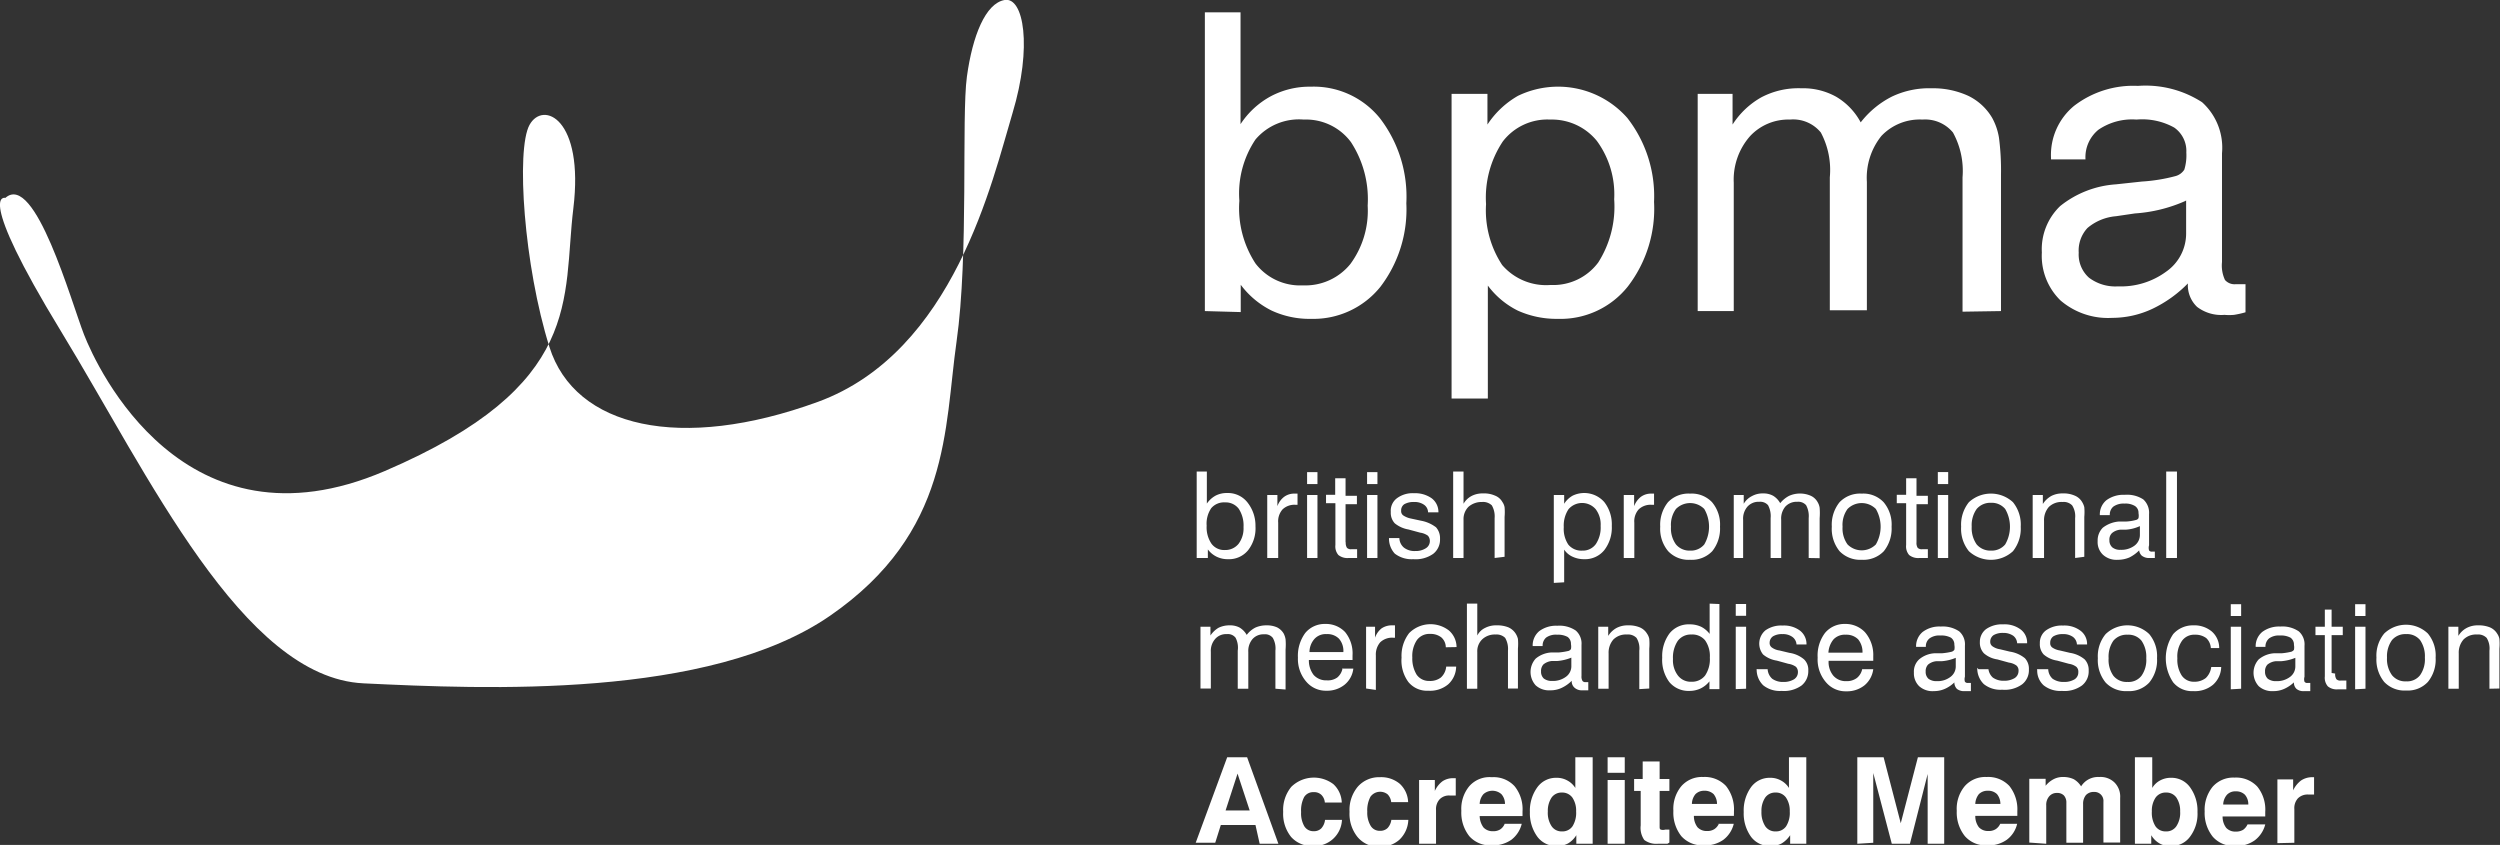
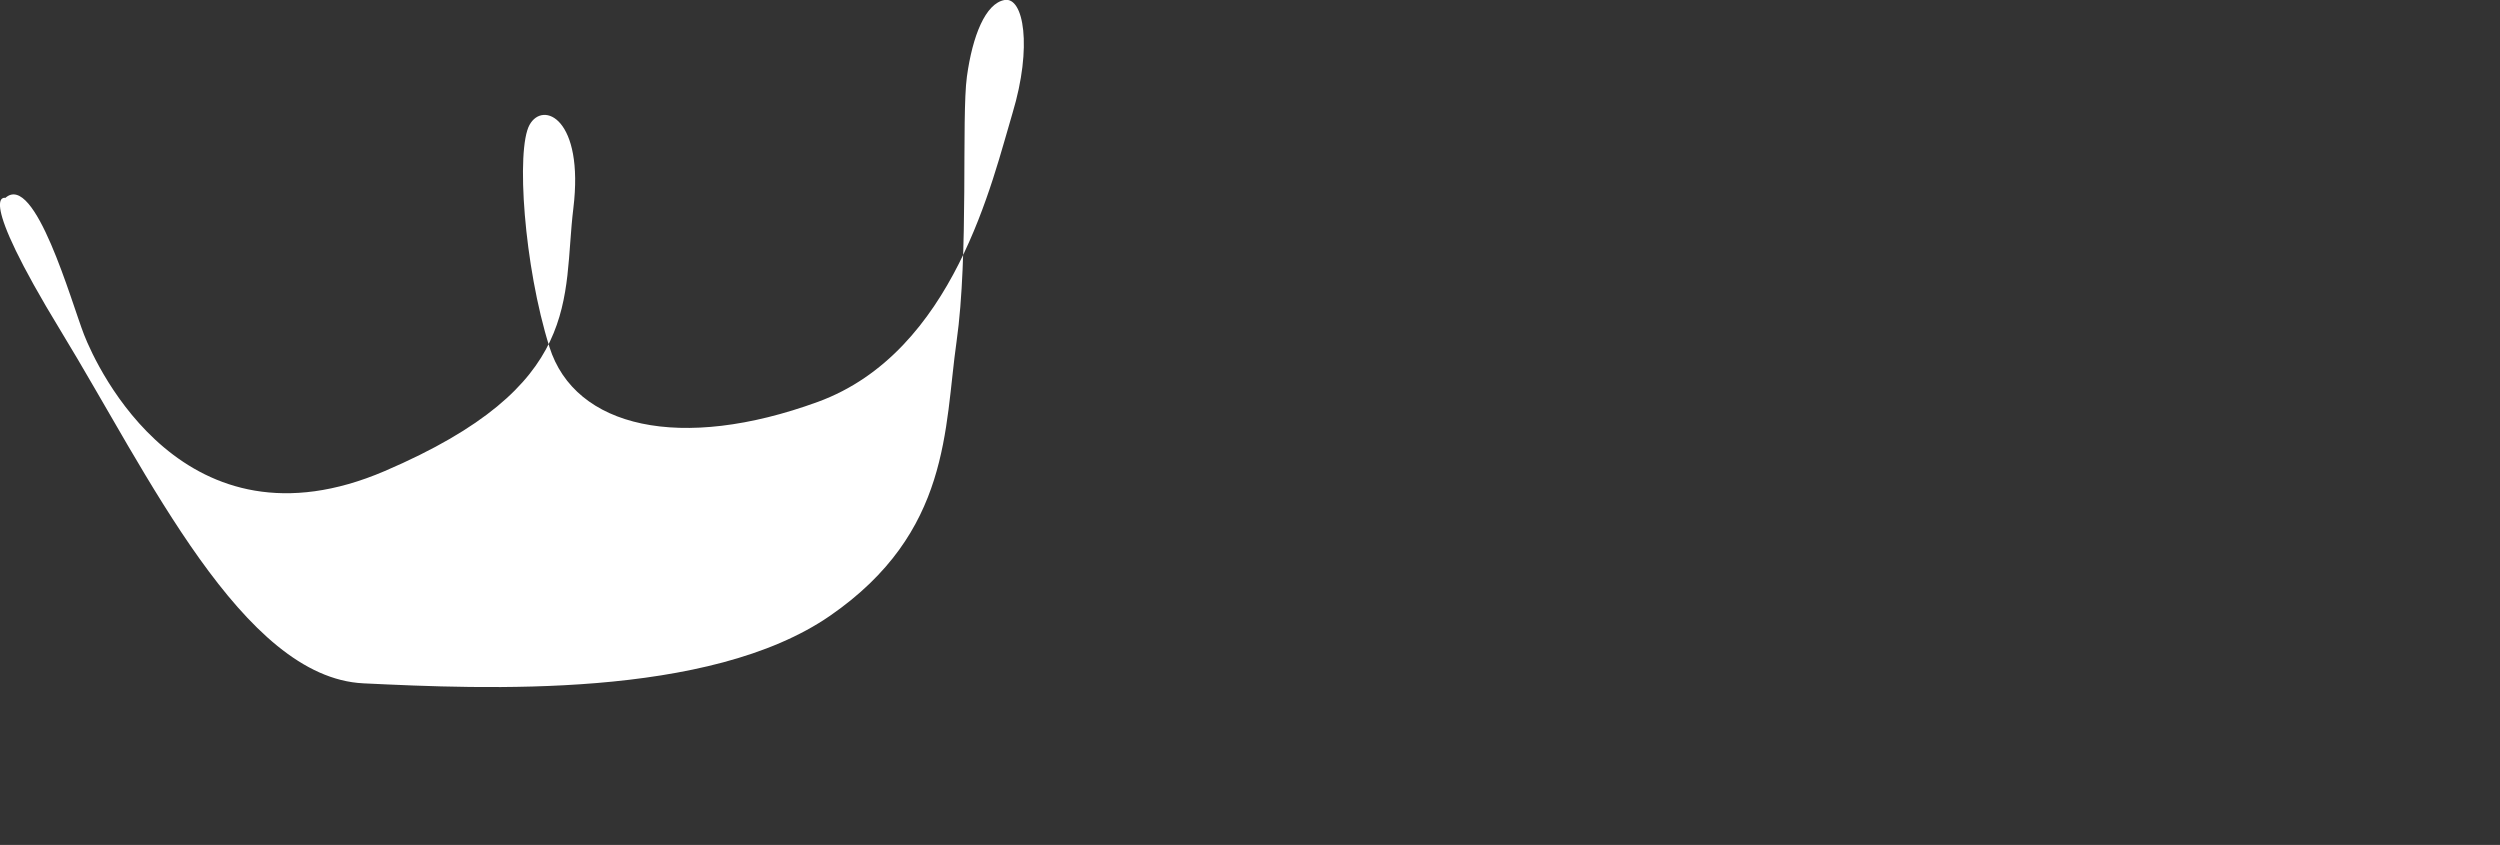
<svg xmlns="http://www.w3.org/2000/svg" viewBox="0 0 125.45 42.4">
  <rect x="0" y="0" width="125.45" height="42.4" fill="#333333" stroke="none" />
  <defs>
    <style>.cls-1,.cls-2{fill:#fff;}.cls-1{fill-rule:evenodd;}</style>
  </defs>
  <g id="Layer_2" data-name="Layer 2">
    <g id="Layer_1-2" data-name="Layer 1">
      <path class="cls-1" d="M.27,9.93s-1.56-.44,2.8,6.71S12.17,34,18.24,34.29s17.34.8,23.41-3.39S47.38,21.49,48,17.14s.24-11.26.52-13.3S49.45.17,50.41,0s1.4,2.35.4,5.67-2.92,12-9.78,14.5-12.18,1.31-13.46-2.76-1.68-9.9-1-11.14,2.75-.32,2.2,4.19.59,8.87-9.47,13.18S4.86,18.44,4.22,16.8,1.75,8.61.27,9.93Z" />
-       <path class="cls-2" d="M62.19,10.09A5.07,5.07,0,0,0,63,13.22a2.82,2.82,0,0,0,2.38,1.1,2.91,2.91,0,0,0,2.38-1.07,4.51,4.51,0,0,0,.87-2.93,5.24,5.24,0,0,0-.84-3.19A2.81,2.81,0,0,0,65.42,6,2.86,2.86,0,0,0,63,7a4.86,4.86,0,0,0-.81,3.06Zm-1.73,5.52V.62h1.79V6.23a4.21,4.21,0,0,1,1.52-1.4,4.15,4.15,0,0,1,2-.48,4.27,4.27,0,0,1,3.48,1.59,6.46,6.46,0,0,1,1.32,4.26,6.4,6.4,0,0,1-1.3,4.19A4.31,4.31,0,0,1,65.8,16a4.51,4.51,0,0,1-2-.42,4.35,4.35,0,0,1-1.54-1.29v1.37Zm14.11-5.37a5,5,0,0,0,.81,3.06,2.91,2.91,0,0,0,2.43,1,2.81,2.81,0,0,0,2.39-1.13A5.22,5.22,0,0,0,81,10a4.53,4.53,0,0,0-.87-2.93A2.91,2.91,0,0,0,77.79,6a2.82,2.82,0,0,0-2.38,1.1,5.08,5.08,0,0,0-.84,3.14ZM72.84,20V4.71h1.8V6.25a4.51,4.51,0,0,1,1.53-1.44,4.63,4.63,0,0,1,5.49,1.11A6.38,6.38,0,0,1,83,10.13a6.4,6.4,0,0,1-1.31,4.24A4.32,4.32,0,0,1,78.17,16a4.73,4.73,0,0,1-2-.41,4.2,4.2,0,0,1-1.51-1.26V20Zm25.64-4.36V8.9A4,4,0,0,0,98,6.65,1.81,1.81,0,0,0,96.47,6a2.65,2.65,0,0,0-2.06.82,3.35,3.35,0,0,0-.73,2.31v6.44H91.82V8.9a4,4,0,0,0-.45-2.25A1.79,1.79,0,0,0,89.82,6a2.62,2.62,0,0,0-2,.83A3.3,3.3,0,0,0,87,9.17v6.44H85.19V4.71h1.75V6.25a4.1,4.1,0,0,1,1.45-1.37,4,4,0,0,1,2-.45,3.4,3.4,0,0,1,1.74.42,3.29,3.29,0,0,1,1.24,1.29,4.63,4.63,0,0,1,1.56-1.29,4.34,4.34,0,0,1,2-.42,4.23,4.23,0,0,1,1.84.38,2.81,2.81,0,0,1,1.2,1.11,3.1,3.1,0,0,1,.34,1,12.73,12.73,0,0,1,.1,1.83v6.86Zm11.34-1.45A6.23,6.23,0,0,1,108,15.5a4.75,4.75,0,0,1-2,.45,3.66,3.66,0,0,1-2.6-.87,3.12,3.12,0,0,1-.94-2.41,3,3,0,0,1,.92-2.33,5,5,0,0,1,2.8-1.09l1.3-.14a8.53,8.53,0,0,0,1.71-.28.76.76,0,0,0,.42-.32,2.46,2.46,0,0,0,.1-.86,1.43,1.43,0,0,0-.61-1.25A3.31,3.31,0,0,0,107.21,6a3,3,0,0,0-1.91.51A1.78,1.78,0,0,0,104.65,8h-1.73V7.92a3.19,3.19,0,0,1,1.16-2.61,4.87,4.87,0,0,1,3.2-1,5.22,5.22,0,0,1,3.22.82,3.07,3.07,0,0,1,1,2.56v5.46a1.71,1.71,0,0,0,.15.9.64.64,0,0,0,.55.21l.2,0,.28,0v1.41a4.52,4.52,0,0,1-.58.13,2.74,2.74,0,0,1-.48,0,2,2,0,0,1-1.37-.4,1.5,1.5,0,0,1-.46-1.2v-.06Zm-.17-4.1a7.44,7.44,0,0,1-2.52.62l-.95.14a2.54,2.54,0,0,0-1.43.59,1.66,1.66,0,0,0-.44,1.24,1.56,1.56,0,0,0,.51,1.25,2.19,2.19,0,0,0,1.46.44,3.83,3.83,0,0,0,2.42-.74,2.33,2.33,0,0,0,1-1.91V10.06Z" />
-       <path class="cls-2" d="M60.55,26.38a1.46,1.46,0,0,0,.24.9.79.79,0,0,0,.68.32.85.85,0,0,0,.68-.31,1.29,1.29,0,0,0,.25-.84,1.53,1.53,0,0,0-.24-.92.82.82,0,0,0-.69-.32.84.84,0,0,0-.69.29,1.38,1.38,0,0,0-.23.88ZM60.05,28V23.66h.51v1.61a1.29,1.29,0,0,1,.44-.4,1.21,1.21,0,0,1,.58-.13,1.24,1.24,0,0,1,1,.45A1.87,1.87,0,0,1,63,26.41a1.78,1.78,0,0,1-.37,1.2,1.23,1.23,0,0,1-1,.45,1.26,1.26,0,0,1-.57-.12,1.21,1.21,0,0,1-.45-.37V28Zm3.54,0V24.84h.51v.56a1,1,0,0,1,.34-.47.84.84,0,0,1,.53-.16h.14v.56H65a.86.86,0,0,0-.64.23.9.9,0,0,0-.22.67V28Zm2-3.71v-.6h.52v.6Zm0,3.71V24.84h.52V28Zm1.94-.79a.46.46,0,0,0,.06.28.28.28,0,0,0,.22.07h.12l.17,0V28l-.24,0h-.18a.72.72,0,0,1-.52-.15.66.66,0,0,1-.15-.5v-2.1h-.47v-.42H67V24h.52v.88h.57v.42h-.57v1.92Zm1.07-2.92v-.6h.52v.6Zm0,3.71V24.84h.52V28Zm1.11-1h.51a.65.65,0,0,0,.23.48.86.86,0,0,0,.57.17.92.92,0,0,0,.53-.14.42.42,0,0,0,.2-.36.39.39,0,0,0-.1-.27.87.87,0,0,0-.38-.15l-.59-.16a1.48,1.48,0,0,1-.69-.31.77.77,0,0,1-.2-.57A.78.78,0,0,1,70.1,25a1.32,1.32,0,0,1,.86-.25,1.43,1.43,0,0,1,.89.26.86.86,0,0,1,.33.7h-.52a.47.47,0,0,0-.2-.38.82.82,0,0,0-.5-.14.94.94,0,0,0-.49.11.37.37,0,0,0-.16.33.26.26,0,0,0,.1.23,1.05,1.05,0,0,0,.39.16l.51.11a1.76,1.76,0,0,1,.75.33.82.82,0,0,1,.2.58.9.9,0,0,1-.34.75,1.52,1.52,0,0,1-1,.27,1.38,1.38,0,0,1-.93-.28A1.11,1.11,0,0,1,69.7,27ZM75,28V26a1.1,1.1,0,0,0-.14-.64.63.63,0,0,0-.49-.17,1,1,0,0,0-.68.24.87.87,0,0,0-.25.65V28h-.52V23.66h.52v1.62a1,1,0,0,1,.4-.39,1.18,1.18,0,0,1,.58-.13,1.34,1.34,0,0,1,.6.11.73.73,0,0,1,.37.32.68.68,0,0,1,.11.26,2.85,2.85,0,0,1,0,.49v2Zm3.47-1.55a1.42,1.42,0,0,0,.23.88.84.84,0,0,0,.7.3.8.8,0,0,0,.68-.33,1.49,1.49,0,0,0,.24-.91,1.26,1.26,0,0,0-.25-.84.9.9,0,0,0-1.36,0,1.48,1.48,0,0,0-.24.9Zm-.5,2.8V24.84h.52v.44a1.19,1.19,0,0,1,.43-.41,1.34,1.34,0,0,1,1.58.32,1.82,1.82,0,0,1,.38,1.2,1.85,1.85,0,0,1-.38,1.22,1.24,1.24,0,0,1-1,.45,1.34,1.34,0,0,1-.58-.12,1,1,0,0,1-.43-.36v1.64ZM81.48,28V24.84H82v.56a1.08,1.08,0,0,1,.34-.47.86.86,0,0,1,.53-.16H83v.56h-.13a.86.86,0,0,0-.64.23.9.9,0,0,0-.22.67V28Zm2.37-1.57a1.37,1.37,0,0,0,.25.89.88.88,0,0,0,.71.31.87.87,0,0,0,.71-.31,1.77,1.77,0,0,0,0-1.78,1,1,0,0,0-1.42,0,1.35,1.35,0,0,0-.25.89Zm-.54,0a1.8,1.8,0,0,1,.39-1.23,1.42,1.42,0,0,1,1.11-.43,1.4,1.4,0,0,1,1.1.43,1.74,1.74,0,0,1,.4,1.23,1.81,1.81,0,0,1-.39,1.23,1.42,1.42,0,0,1-1.11.43,1.4,1.4,0,0,1-1.1-.43,1.74,1.74,0,0,1-.4-1.23ZM90.76,28V26a1.15,1.15,0,0,0-.13-.65.52.52,0,0,0-.44-.17.77.77,0,0,0-.6.24.93.93,0,0,0-.21.66V28h-.53V26a1.15,1.15,0,0,0-.13-.65.52.52,0,0,0-.44-.17.75.75,0,0,0-.59.24.92.92,0,0,0-.22.66V28H87V24.84h.5v.44a1,1,0,0,1,.42-.39,1.1,1.1,0,0,1,.56-.13,1,1,0,0,1,.5.12,1,1,0,0,1,.35.37,1.39,1.39,0,0,1,.45-.37,1.35,1.35,0,0,1,1.09,0,.75.75,0,0,1,.34.32.77.77,0,0,1,.1.28,3.33,3.33,0,0,1,0,.53v2Zm1.7-1.57a1.37,1.37,0,0,0,.25.89,1,1,0,0,0,1.42,0,1.77,1.77,0,0,0,0-1.78,1,1,0,0,0-1.42,0,1.35,1.35,0,0,0-.25.89Zm-.54,0a1.8,1.8,0,0,1,.39-1.23,1.42,1.42,0,0,1,1.11-.43,1.4,1.4,0,0,1,1.1.43,1.74,1.74,0,0,1,.4,1.23,1.81,1.81,0,0,1-.39,1.23,1.42,1.42,0,0,1-1.11.43,1.44,1.44,0,0,1-1.11-.43,1.78,1.78,0,0,1-.39-1.23Zm4.25.78a.46.46,0,0,0,.06.28.28.28,0,0,0,.22.07h.12l.17,0V28l-.24,0h-.18a.72.72,0,0,1-.52-.15.66.66,0,0,1-.15-.5v-2.1h-.47v-.42h.47V24h.52v.88h.57v.42h-.57v1.92Zm1.07-2.92v-.6h.52v.6Zm0,3.71V24.84h.52V28Zm1.7-1.57a1.43,1.43,0,0,0,.25.89.9.9,0,0,0,.72.31.88.88,0,0,0,.71-.31,1.77,1.77,0,0,0,0-1.78.88.88,0,0,0-.71-.31.9.9,0,0,0-.72.31,1.41,1.41,0,0,0-.25.89Zm-.53,0a1.8,1.8,0,0,1,.39-1.23,1.63,1.63,0,0,1,2.21,0,1.78,1.78,0,0,1,.39,1.23,1.81,1.81,0,0,1-.39,1.23,1.63,1.63,0,0,1-2.21,0,1.78,1.78,0,0,1-.39-1.23ZM104.13,28V26a1,1,0,0,0-.15-.64.59.59,0,0,0-.48-.17.91.91,0,0,0-.69.25,1,1,0,0,0-.24.7V28H102V24.84h.51v.45a1.22,1.22,0,0,1,.42-.4,1.21,1.21,0,0,1,.58-.13,1.37,1.37,0,0,1,.6.11.77.77,0,0,1,.37.32.89.89,0,0,1,.11.26,2.85,2.85,0,0,1,0,.49v2Zm3.25-.42a1.86,1.86,0,0,1-.52.39,1.45,1.45,0,0,1-.59.12,1,1,0,0,1-.74-.25.87.87,0,0,1-.27-.69.9.9,0,0,1,.26-.67,1.51,1.51,0,0,1,.81-.31l.37,0a2.33,2.33,0,0,0,.49-.08.19.19,0,0,0,.12-.09.65.65,0,0,0,0-.25.4.4,0,0,0-.18-.36.92.92,0,0,0-.53-.12.88.88,0,0,0-.55.15.52.52,0,0,0-.18.43h-.5v0a.92.92,0,0,1,.33-.75,1.44,1.44,0,0,1,.92-.27,1.48,1.48,0,0,1,.93.23.91.91,0,0,1,.29.74v1.56a.46.46,0,0,0,0,.26.16.16,0,0,0,.15.06h.06l.08,0V28L108,28h-.13a.58.58,0,0,1-.4-.12.44.44,0,0,1-.13-.34v0Zm0-1.18a2,2,0,0,1-.72.18l-.27,0a.75.75,0,0,0-.41.17.45.45,0,0,0-.13.36.46.46,0,0,0,.15.36.61.61,0,0,0,.41.12,1.1,1.1,0,0,0,.7-.21.67.67,0,0,0,.27-.55v-.47ZM108.7,28V23.66h.54V28Z" />
-       <path class="cls-2" d="M64,34.56V32.65a1.07,1.07,0,0,0-.13-.64.49.49,0,0,0-.44-.18.73.73,0,0,0-.58.24.92.92,0,0,0-.21.65v1.84h-.53V32.65A1.07,1.07,0,0,0,62,32a.49.49,0,0,0-.44-.18.73.73,0,0,0-.58.24.9.9,0,0,0-.22.65v1.84h-.52V31.45h.5v.44a1.26,1.26,0,0,1,.41-.39,1.25,1.25,0,0,1,.56-.12,1,1,0,0,1,.49.11,1,1,0,0,1,.36.37,1.26,1.26,0,0,1,.44-.37,1.35,1.35,0,0,1,.55-.11,1.25,1.25,0,0,1,.53.1.81.81,0,0,1,.34.32,1,1,0,0,1,.09.28,3.27,3.27,0,0,1,0,.52v2Zm1.71-1.84h1.7a.93.93,0,0,0-.22-.67.81.81,0,0,0-.62-.23.76.76,0,0,0-.6.23,1,1,0,0,0-.26.67Zm1.69.83h.51a1.21,1.21,0,0,1-.44.81,1.39,1.39,0,0,1-.91.3,1.28,1.28,0,0,1-1-.44A1.74,1.74,0,0,1,65.13,33a1.93,1.93,0,0,1,.37-1.24,1.26,1.26,0,0,1,1-.45,1.32,1.32,0,0,1,1,.41,1.69,1.69,0,0,1,.37,1.17v.14s0,.06,0,.09H65.68a1.18,1.18,0,0,0,.24.75.84.84,0,0,0,.66.27A.81.81,0,0,0,67.1,34a.77.77,0,0,0,.27-.47Zm1.15,1V31.45H69V32a1,1,0,0,1,.33-.47.92.92,0,0,1,.53-.15H70V32H69.9a.86.86,0,0,0-.64.23.94.94,0,0,0-.22.66v1.73Zm4-2.07a.66.66,0,0,0-.23-.5.87.87,0,0,0-.56-.17.77.77,0,0,0-.66.31,1.43,1.43,0,0,0-.23.87,1.55,1.55,0,0,0,.22.87.75.75,0,0,0,.63.31A.88.88,0,0,0,72.3,34a.83.83,0,0,0,.27-.55h.5a1.22,1.22,0,0,1-.4.89,1.42,1.42,0,0,1-1,.32,1.2,1.2,0,0,1-1-.44A1.82,1.82,0,0,1,70.33,33a1.86,1.86,0,0,1,.38-1.23,1.51,1.51,0,0,1,2-.13,1.11,1.11,0,0,1,.38.83Zm3.12,2.07V32.65a1.1,1.1,0,0,0-.14-.64.61.61,0,0,0-.48-.17.92.92,0,0,0-.67.24.83.83,0,0,0-.25.64v1.84h-.52V30.29h.52v1.6a.84.84,0,0,1,.39-.38,1.18,1.18,0,0,1,.58-.13,1.49,1.49,0,0,1,.59.1.83.83,0,0,1,.37.32.89.89,0,0,1,.11.26,2.85,2.85,0,0,1,0,.49v2Zm3.23-.42a1.77,1.77,0,0,1-.52.38,1.29,1.29,0,0,1-.58.13,1,1,0,0,1-.74-.25,1,1,0,0,1,0-1.34,1.34,1.34,0,0,1,.8-.31l.37,0a3.35,3.35,0,0,0,.49-.08.26.26,0,0,0,.11-.09.65.65,0,0,0,0-.25.42.42,0,0,0-.17-.36,1,1,0,0,0-.52-.11.84.84,0,0,0-.55.14.52.52,0,0,0-.18.43h-.5v0a.93.93,0,0,1,.33-.75,1.41,1.41,0,0,1,.91-.27,1.45,1.45,0,0,1,.92.24.86.86,0,0,1,.29.72v1.56a.42.42,0,0,0,.05.25.18.18,0,0,0,.15.06h.06l.08,0v.41l-.17,0h-.13A.54.54,0,0,1,79,34.5a.42.42,0,0,1-.13-.34v0ZM78.85,33a2.35,2.35,0,0,1-.72.17l-.27,0a.78.78,0,0,0-.41.17.48.48,0,0,0-.12.35.46.46,0,0,0,.14.36.66.66,0,0,0,.42.12,1.09,1.09,0,0,0,.69-.21.65.65,0,0,0,.27-.54V33Zm3.41,1.58V32.65a1,1,0,0,0-.14-.64.59.59,0,0,0-.48-.17.89.89,0,0,0-.68.25,1,1,0,0,0-.24.7v1.77H80.2V31.45h.5v.46a1.14,1.14,0,0,1,.42-.4,1.2,1.2,0,0,1,.57-.13,1.45,1.45,0,0,1,.59.1.78.78,0,0,1,.37.32.68.68,0,0,1,.11.26,2.85,2.85,0,0,1,0,.49v2ZM85.8,33a1.37,1.37,0,0,0-.24-.87.83.83,0,0,0-.69-.29.81.81,0,0,0-.68.32,1.51,1.51,0,0,0-.24.91,1.25,1.25,0,0,0,.25.83.81.81,0,0,0,.68.31.83.83,0,0,0,.68-.31,1.46,1.46,0,0,0,.24-.9Zm.48-2.69v4.27h-.5v-.39a1.28,1.28,0,0,1-.45.36,1.31,1.31,0,0,1-.56.12,1.25,1.25,0,0,1-1-.44A1.86,1.86,0,0,1,83.41,33a1.91,1.91,0,0,1,.37-1.22,1.23,1.23,0,0,1,1-.45,1.34,1.34,0,0,1,.58.12,1.22,1.22,0,0,1,.43.36V30.29Zm.82.59v-.59h.52v.59Zm0,3.68V31.45h.52v3.11Zm1.1-1h.5a.69.69,0,0,0,.23.48.91.91,0,0,0,.56.16,1,1,0,0,0,.53-.13.42.42,0,0,0,.2-.36.37.37,0,0,0-.1-.27.87.87,0,0,0-.38-.15l-.58-.16a1.39,1.39,0,0,1-.69-.31.87.87,0,0,1,.12-1.21,1.37,1.37,0,0,1,.86-.24,1.34,1.34,0,0,1,.88.26.85.85,0,0,1,.32.69h-.5a.51.51,0,0,0-.21-.38.79.79,0,0,0-.49-.14.87.87,0,0,0-.48.11.39.39,0,0,0-.17.33.27.27,0,0,0,.11.23.82.82,0,0,0,.38.15l.5.12a1.46,1.46,0,0,1,.74.33.73.73,0,0,1,.21.56.92.92,0,0,1-.34.75,1.51,1.51,0,0,1-1,.27,1.33,1.33,0,0,1-.92-.28,1.09,1.09,0,0,1-.33-.82Zm3.55-.83h1.71a1,1,0,0,0-.22-.67.83.83,0,0,0-.62-.23.78.78,0,0,0-.61.23,1.14,1.14,0,0,0-.26.67Zm1.7.83H94a1.25,1.25,0,0,1-.44.81,1.41,1.41,0,0,1-.92.3,1.28,1.28,0,0,1-1-.44A1.74,1.74,0,0,1,91.21,33a1.87,1.87,0,0,1,.37-1.24,1.26,1.26,0,0,1,1-.45,1.34,1.34,0,0,1,1,.41A1.74,1.74,0,0,1,94,32.93v.23H91.76a1.07,1.07,0,0,0,.24.75.82.82,0,0,0,.65.27.84.84,0,0,0,.53-.16.77.77,0,0,0,.27-.47Zm4.69.59a1.62,1.62,0,0,1-.51.38,1.33,1.33,0,0,1-.58.13,1,1,0,0,1-.75-.25.9.9,0,0,1-.26-.68.83.83,0,0,1,.26-.66,1.31,1.31,0,0,1,.8-.31l.36,0a3.09,3.09,0,0,0,.49-.08.31.31,0,0,0,.12-.09.65.65,0,0,0,0-.25.42.42,0,0,0-.17-.36,1,1,0,0,0-.53-.11.83.83,0,0,0-.54.14.5.5,0,0,0-.19.43h-.49v0a.93.93,0,0,1,.33-.75,1.39,1.39,0,0,1,.91-.27,1.47,1.47,0,0,1,.92.24.86.86,0,0,1,.29.72v1.56a.44.44,0,0,0,0,.25.18.18,0,0,0,.16.06h.06l.08,0v.41l-.17,0h-.14a.57.57,0,0,1-.39-.11.46.46,0,0,1-.13-.34v0Zm0-1.16a2.27,2.27,0,0,1-.71.17l-.27,0a.75.75,0,0,0-.41.17.48.48,0,0,0-.12.35.46.46,0,0,0,.14.36.66.66,0,0,0,.42.12,1.06,1.06,0,0,0,.68-.21.65.65,0,0,0,.27-.54V33Zm1.14.57h.5A.69.69,0,0,0,100,34a.91.91,0,0,0,.56.16,1,1,0,0,0,.53-.13.42.42,0,0,0,.2-.36.33.33,0,0,0-.1-.27.82.82,0,0,0-.38-.15l-.58-.16a1.31,1.31,0,0,1-.68-.31.77.77,0,0,1-.2-.56.8.8,0,0,1,.31-.65,1.39,1.39,0,0,1,.86-.24,1.34,1.34,0,0,1,.88.26.82.82,0,0,1,.32.69h-.5a.5.5,0,0,0-.2-.38.85.85,0,0,0-.5-.14.9.9,0,0,0-.48.11.39.39,0,0,0-.17.33.27.27,0,0,0,.11.23.87.87,0,0,0,.38.15l.5.12a1.55,1.55,0,0,1,.75.33.77.77,0,0,1,.2.56.9.9,0,0,1-.34.75,1.49,1.49,0,0,1-1,.27,1.33,1.33,0,0,1-.92-.28,1.09,1.09,0,0,1-.33-.82Zm3,0h.5a.68.68,0,0,0,.22.48.94.94,0,0,0,.57.16,1,1,0,0,0,.53-.13.41.41,0,0,0,.19-.36.33.33,0,0,0-.1-.27.82.82,0,0,0-.37-.15l-.59-.16a1.35,1.35,0,0,1-.68-.31.76.76,0,0,1-.19-.56.77.77,0,0,1,.31-.65,1.36,1.36,0,0,1,.85-.24,1.34,1.34,0,0,1,.88.26.83.83,0,0,1,.33.69h-.51a.5.5,0,0,0-.2-.38.82.82,0,0,0-.5-.14.9.9,0,0,0-.48.11.38.38,0,0,0-.16.33.26.26,0,0,0,.1.23.93.93,0,0,0,.38.15l.51.12a1.5,1.5,0,0,1,.74.33.77.77,0,0,1,.2.56.9.9,0,0,1-.34.75,1.49,1.49,0,0,1-1,.27,1.35,1.35,0,0,1-.92-.28,1,1,0,0,1-.32-.82Zm3.53-.55a1.38,1.38,0,0,0,.24.88.85.85,0,0,0,.71.31.82.82,0,0,0,.7-.31,1.38,1.38,0,0,0,.24-.88,1.42,1.42,0,0,0-.24-.88.84.84,0,0,0-.7-.3.87.87,0,0,0-.71.3,1.4,1.4,0,0,0-.24.88Zm-.54,0a1.74,1.74,0,0,1,.39-1.21,1.58,1.58,0,0,1,2.19,0,1.73,1.73,0,0,1,.39,1.21,1.77,1.77,0,0,1-.39,1.22,1.38,1.38,0,0,1-1.09.43,1.4,1.4,0,0,1-1.1-.43,1.77,1.77,0,0,1-.39-1.22Zm5.67-.51a.74.74,0,0,0-.23-.5.9.9,0,0,0-.57-.17.75.75,0,0,0-.65.31,1.37,1.37,0,0,0-.23.87,1.47,1.47,0,0,0,.22.87.73.73,0,0,0,.62.31.91.91,0,0,0,.59-.19.93.93,0,0,0,.27-.55h.5a1.23,1.23,0,0,1-.41.89,1.42,1.42,0,0,1-1,.32,1.21,1.21,0,0,1-1-.44,2.16,2.16,0,0,1,0-2.42,1.31,1.31,0,0,1,1-.44,1.37,1.37,0,0,1,.94.31,1.1,1.1,0,0,1,.37.83Zm1-1.61v-.59h.52v.59Zm0,3.68V31.45h.52v3.11Zm3.24-.42a1.77,1.77,0,0,1-.52.38,1.29,1.29,0,0,1-.58.13,1,1,0,0,1-.74-.25,1,1,0,0,1,0-1.34,1.34,1.34,0,0,1,.8-.31l.37,0a3.11,3.11,0,0,0,.48-.08.31.31,0,0,0,.12-.09.65.65,0,0,0,0-.25.42.42,0,0,0-.17-.36,1,1,0,0,0-.53-.11.83.83,0,0,0-.54.14.53.53,0,0,0-.19.43h-.49v0a.93.93,0,0,1,.33-.75,1.41,1.41,0,0,1,.91-.27,1.45,1.45,0,0,1,.92.24.86.86,0,0,1,.29.72v1.56a.42.42,0,0,0,0,.25.16.16,0,0,0,.15.06h.06l.08,0v.41l-.17,0h-.13a.54.54,0,0,1-.39-.11.42.42,0,0,1-.13-.34v0Zm0-1.16a2.35,2.35,0,0,1-.72.17l-.27,0a.78.78,0,0,0-.41.17.48.48,0,0,0-.12.35.46.46,0,0,0,.14.36.66.66,0,0,0,.42.12,1.09,1.09,0,0,0,.69-.21.65.65,0,0,0,.27-.54V33Zm2,.79a.44.44,0,0,0,.06.28.26.26,0,0,0,.22.07h.28v.44l-.24,0-.18,0a.69.69,0,0,1-.51-.15.66.66,0,0,1-.15-.5V31.87h-.47v-.42h.47v-.86H117v.86h.56v.42H117v1.9Zm1-2.89v-.59h.52v.59Zm0,3.68V31.45h.52v3.11ZM119.78,33a1.38,1.38,0,0,0,.25.88.85.85,0,0,0,.71.31.82.82,0,0,0,.7-.31,1.38,1.38,0,0,0,.24-.88,1.42,1.42,0,0,0-.24-.88.84.84,0,0,0-.7-.3.87.87,0,0,0-.71.3,1.4,1.4,0,0,0-.25.88Zm-.53,0a1.74,1.74,0,0,1,.39-1.21,1.58,1.58,0,0,1,2.19,0,1.73,1.73,0,0,1,.39,1.21,1.77,1.77,0,0,1-.39,1.22,1.38,1.38,0,0,1-1.09.43,1.4,1.4,0,0,1-1.1-.43,1.77,1.77,0,0,1-.39-1.22Zm5.67,1.56V32.65a1,1,0,0,0-.14-.64.59.59,0,0,0-.48-.17.89.89,0,0,0-.68.25,1,1,0,0,0-.24.7v1.77h-.52V31.45h.5v.46a1.07,1.07,0,0,1,.42-.4,1.17,1.17,0,0,1,.57-.13,1.49,1.49,0,0,1,.59.1.78.78,0,0,1,.37.32.68.68,0,0,1,.11.26,2.85,2.85,0,0,1,0,.49v2Z" />
-       <path class="cls-2" d="M62.1,38.82l-.6,1.85h1.21l-.61-1.85ZM61.58,38h1l1.57,4.34h-.94L63,41.4H61.26l-.28.89H60L61.58,38Zm4.91,3.14h.85a1.37,1.37,0,0,1-1.45,1.31,1.38,1.38,0,0,1-1.1-.45,1.85,1.85,0,0,1-.4-1.26,1.82,1.82,0,0,1,.41-1.26,1.62,1.62,0,0,1,2.11-.13,1.31,1.31,0,0,1,.42.92h-.85a.6.6,0,0,0-.18-.39.52.52,0,0,0-.38-.13.53.53,0,0,0-.48.25,1.45,1.45,0,0,0-.15.75,1.29,1.29,0,0,0,.16.71.53.53,0,0,0,.47.25.52.52,0,0,0,.38-.14.75.75,0,0,0,.19-.43Zm3.33,0h.85a1.45,1.45,0,0,1-.45,1,1.43,1.43,0,0,1-1,.35A1.37,1.37,0,0,1,68.12,42a1.85,1.85,0,0,1-.4-1.26,1.82,1.82,0,0,1,.41-1.26A1.42,1.42,0,0,1,69.24,39a1.45,1.45,0,0,1,1,.33,1.31,1.31,0,0,1,.42.92h-.85a.65.65,0,0,0-.18-.39.6.6,0,0,0-.86.12,1.44,1.44,0,0,0-.16.75,1.28,1.28,0,0,0,.17.71.52.52,0,0,0,.47.25.52.52,0,0,0,.38-.14.75.75,0,0,0,.19-.43Zm1.39,1.2v-3.2H72v.55a1.24,1.24,0,0,1,.39-.49.94.94,0,0,1,.53-.15h.13v.87h-.29a.65.65,0,0,0-.52.19.73.73,0,0,0-.18.54v1.69Zm4.29-1h.86a1.43,1.43,0,0,1-.52.8,1.62,1.62,0,0,1-1,.28,1.39,1.39,0,0,1-1.11-.46,1.9,1.9,0,0,1-.4-1.27,1.78,1.78,0,0,1,.4-1.24A1.35,1.35,0,0,1,74.86,39a1.43,1.43,0,0,1,1.14.45,1.83,1.83,0,0,1,.4,1.27v.23H74.25a1,1,0,0,0,.19.57.62.62,0,0,0,.48.19.64.64,0,0,0,.36-.09.6.6,0,0,0,.22-.27Zm-1.25-1h1.27a.73.73,0,0,0-.18-.49.68.68,0,0,0-.9,0,.78.78,0,0,0-.19.49ZM79.92,38v4.34H79.1v-.43a1.23,1.23,0,0,1-.41.41,1.09,1.09,0,0,1-.55.13,1.16,1.16,0,0,1-1-.47,2,2,0,0,1-.37-1.23,2,2,0,0,1,.37-1.24,1.15,1.15,0,0,1,.95-.48,1.09,1.09,0,0,1,.55.13,1.07,1.07,0,0,1,.41.38V38Zm-2.25,2.72a1.21,1.21,0,0,0,.19.74.6.6,0,0,0,.52.26.61.61,0,0,0,.53-.26,1.26,1.26,0,0,0,.18-.74,1.17,1.17,0,0,0-.19-.7.63.63,0,0,0-.53-.25.61.61,0,0,0-.51.25,1.19,1.19,0,0,0-.19.7Zm3-1.94V38h.86v.78Zm0,3.56v-3.2h.86v3.2Zm3,0h-.48a1,1,0,0,1-.68-.19,1.06,1.06,0,0,1-.18-.73V39.69H82v-.6h.43v-.88h.85v.88h.49v.6h-.49v1.78c0,.08,0,.14.06.16a.37.37,0,0,0,.22,0h.21v.65Zm2.48-1h.85a1.43,1.43,0,0,1-.52.8,1.58,1.58,0,0,1-1,.28,1.41,1.41,0,0,1-1.11-.46,1.9,1.9,0,0,1-.4-1.27,1.78,1.78,0,0,1,.4-1.24,1.37,1.37,0,0,1,1.1-.46,1.45,1.45,0,0,1,1.14.45,1.88,1.88,0,0,1,.4,1.27v.14a.28.28,0,0,0,0,.09H85a.92.92,0,0,0,.18.57.62.62,0,0,0,.48.19.64.64,0,0,0,.36-.09.62.62,0,0,0,.23-.27Zm-1.25-1h1.26a.78.78,0,0,0-.17-.49.64.64,0,0,0-.47-.17.6.6,0,0,0-.44.17.78.78,0,0,0-.18.49ZM90.64,38v4.34h-.81v-.43a1.35,1.35,0,0,1-.42.41,1.09,1.09,0,0,1-.55.13,1.16,1.16,0,0,1-1-.47,2,2,0,0,1-.36-1.23,2,2,0,0,1,.36-1.24,1.15,1.15,0,0,1,.95-.48,1.09,1.09,0,0,1,.55.13,1.07,1.07,0,0,1,.41.38V38Zm-2.25,2.72a1.28,1.28,0,0,0,.19.74.6.6,0,0,0,.53.26.61.61,0,0,0,.52-.26,1.26,1.26,0,0,0,.18-.74,1.17,1.17,0,0,0-.19-.7.62.62,0,0,0-.53-.25.61.61,0,0,0-.51.25,1.19,1.19,0,0,0-.19.7Zm4.81,1.62V38h1.32l.86,3.31L96.24,38h1.32v4.34h-.83v-3.5l-.89,3.5h-.91L94,38.79v3.5Zm7.17-1h.85a1.38,1.38,0,0,1-.52.8,1.58,1.58,0,0,1-1,.28,1.38,1.38,0,0,1-1.1-.46,1.9,1.9,0,0,1-.41-1.27,1.78,1.78,0,0,1,.4-1.24,1.37,1.37,0,0,1,1.1-.46,1.45,1.45,0,0,1,1.14.45,1.88,1.88,0,0,1,.4,1.27v.14s0,.06,0,.09H99.12a.92.92,0,0,0,.18.57.62.62,0,0,0,.48.19.64.64,0,0,0,.36-.09.62.62,0,0,0,.23-.27Zm-1.25-1h1.26a.78.78,0,0,0-.17-.49.62.62,0,0,0-.46-.17.61.61,0,0,0-.45.17.84.84,0,0,0-.18.49Zm2.71,1.94v-3.2h.82v.35a1.24,1.24,0,0,1,.4-.33,1,1,0,0,1,.49-.11,1.21,1.21,0,0,1,.52.11,1.06,1.06,0,0,1,.37.36,1,1,0,0,1,.91-.47,1,1,0,0,1,.77.28,1,1,0,0,1,.28.77v2.24h-.84V40.23a.45.45,0,0,0-.13-.36.45.45,0,0,0-.35-.13.52.52,0,0,0-.4.16.69.69,0,0,0-.14.45v1.94h-.84v-2a.53.53,0,0,0-.12-.37.46.46,0,0,0-.35-.13.49.49,0,0,0-.39.17.64.64,0,0,0-.15.45v1.93ZM107.15,38H108v1.54a1,1,0,0,1,.4-.38,1.12,1.12,0,0,1,.55-.13,1.14,1.14,0,0,1,.95.48,2,2,0,0,1,.37,1.24,1.9,1.9,0,0,1-.37,1.23,1.14,1.14,0,0,1-1,.47,1,1,0,0,1-.54-.13,1.14,1.14,0,0,1-.41-.41v.43h-.82V38Zm2.25,2.72a1.19,1.19,0,0,0-.19-.7.61.61,0,0,0-.51-.25.62.62,0,0,0-.53.25,1.17,1.17,0,0,0-.19.7,1.26,1.26,0,0,0,.18.74.61.61,0,0,0,.52.26.6.6,0,0,0,.53-.26,1.21,1.21,0,0,0,.19-.74Zm3.41.65h.86a1.44,1.44,0,0,1-.53.8,1.58,1.58,0,0,1-1,.28,1.38,1.38,0,0,1-1.1-.46,1.9,1.9,0,0,1-.41-1.27,1.83,1.83,0,0,1,.4-1.24,1.38,1.38,0,0,1,1.1-.46,1.45,1.45,0,0,1,1.14.45,1.83,1.83,0,0,1,.4,1.27v.14s0,.06,0,.09h-2.14a.92.92,0,0,0,.18.57.62.62,0,0,0,.48.19.7.7,0,0,0,.37-.09.67.67,0,0,0,.22-.27Zm-1.25-1h1.26a.72.72,0,0,0-.17-.49.62.62,0,0,0-.46-.17.57.57,0,0,0-.44.17.78.78,0,0,0-.19.49Zm2.72,1.94v-3.2h.79v.55a1.34,1.34,0,0,1,.39-.49A1,1,0,0,1,116,39h.12v.87h-.28a.69.69,0,0,0-.53.19.73.73,0,0,0-.18.54v1.69Z" />
    </g>
  </g>
</svg>